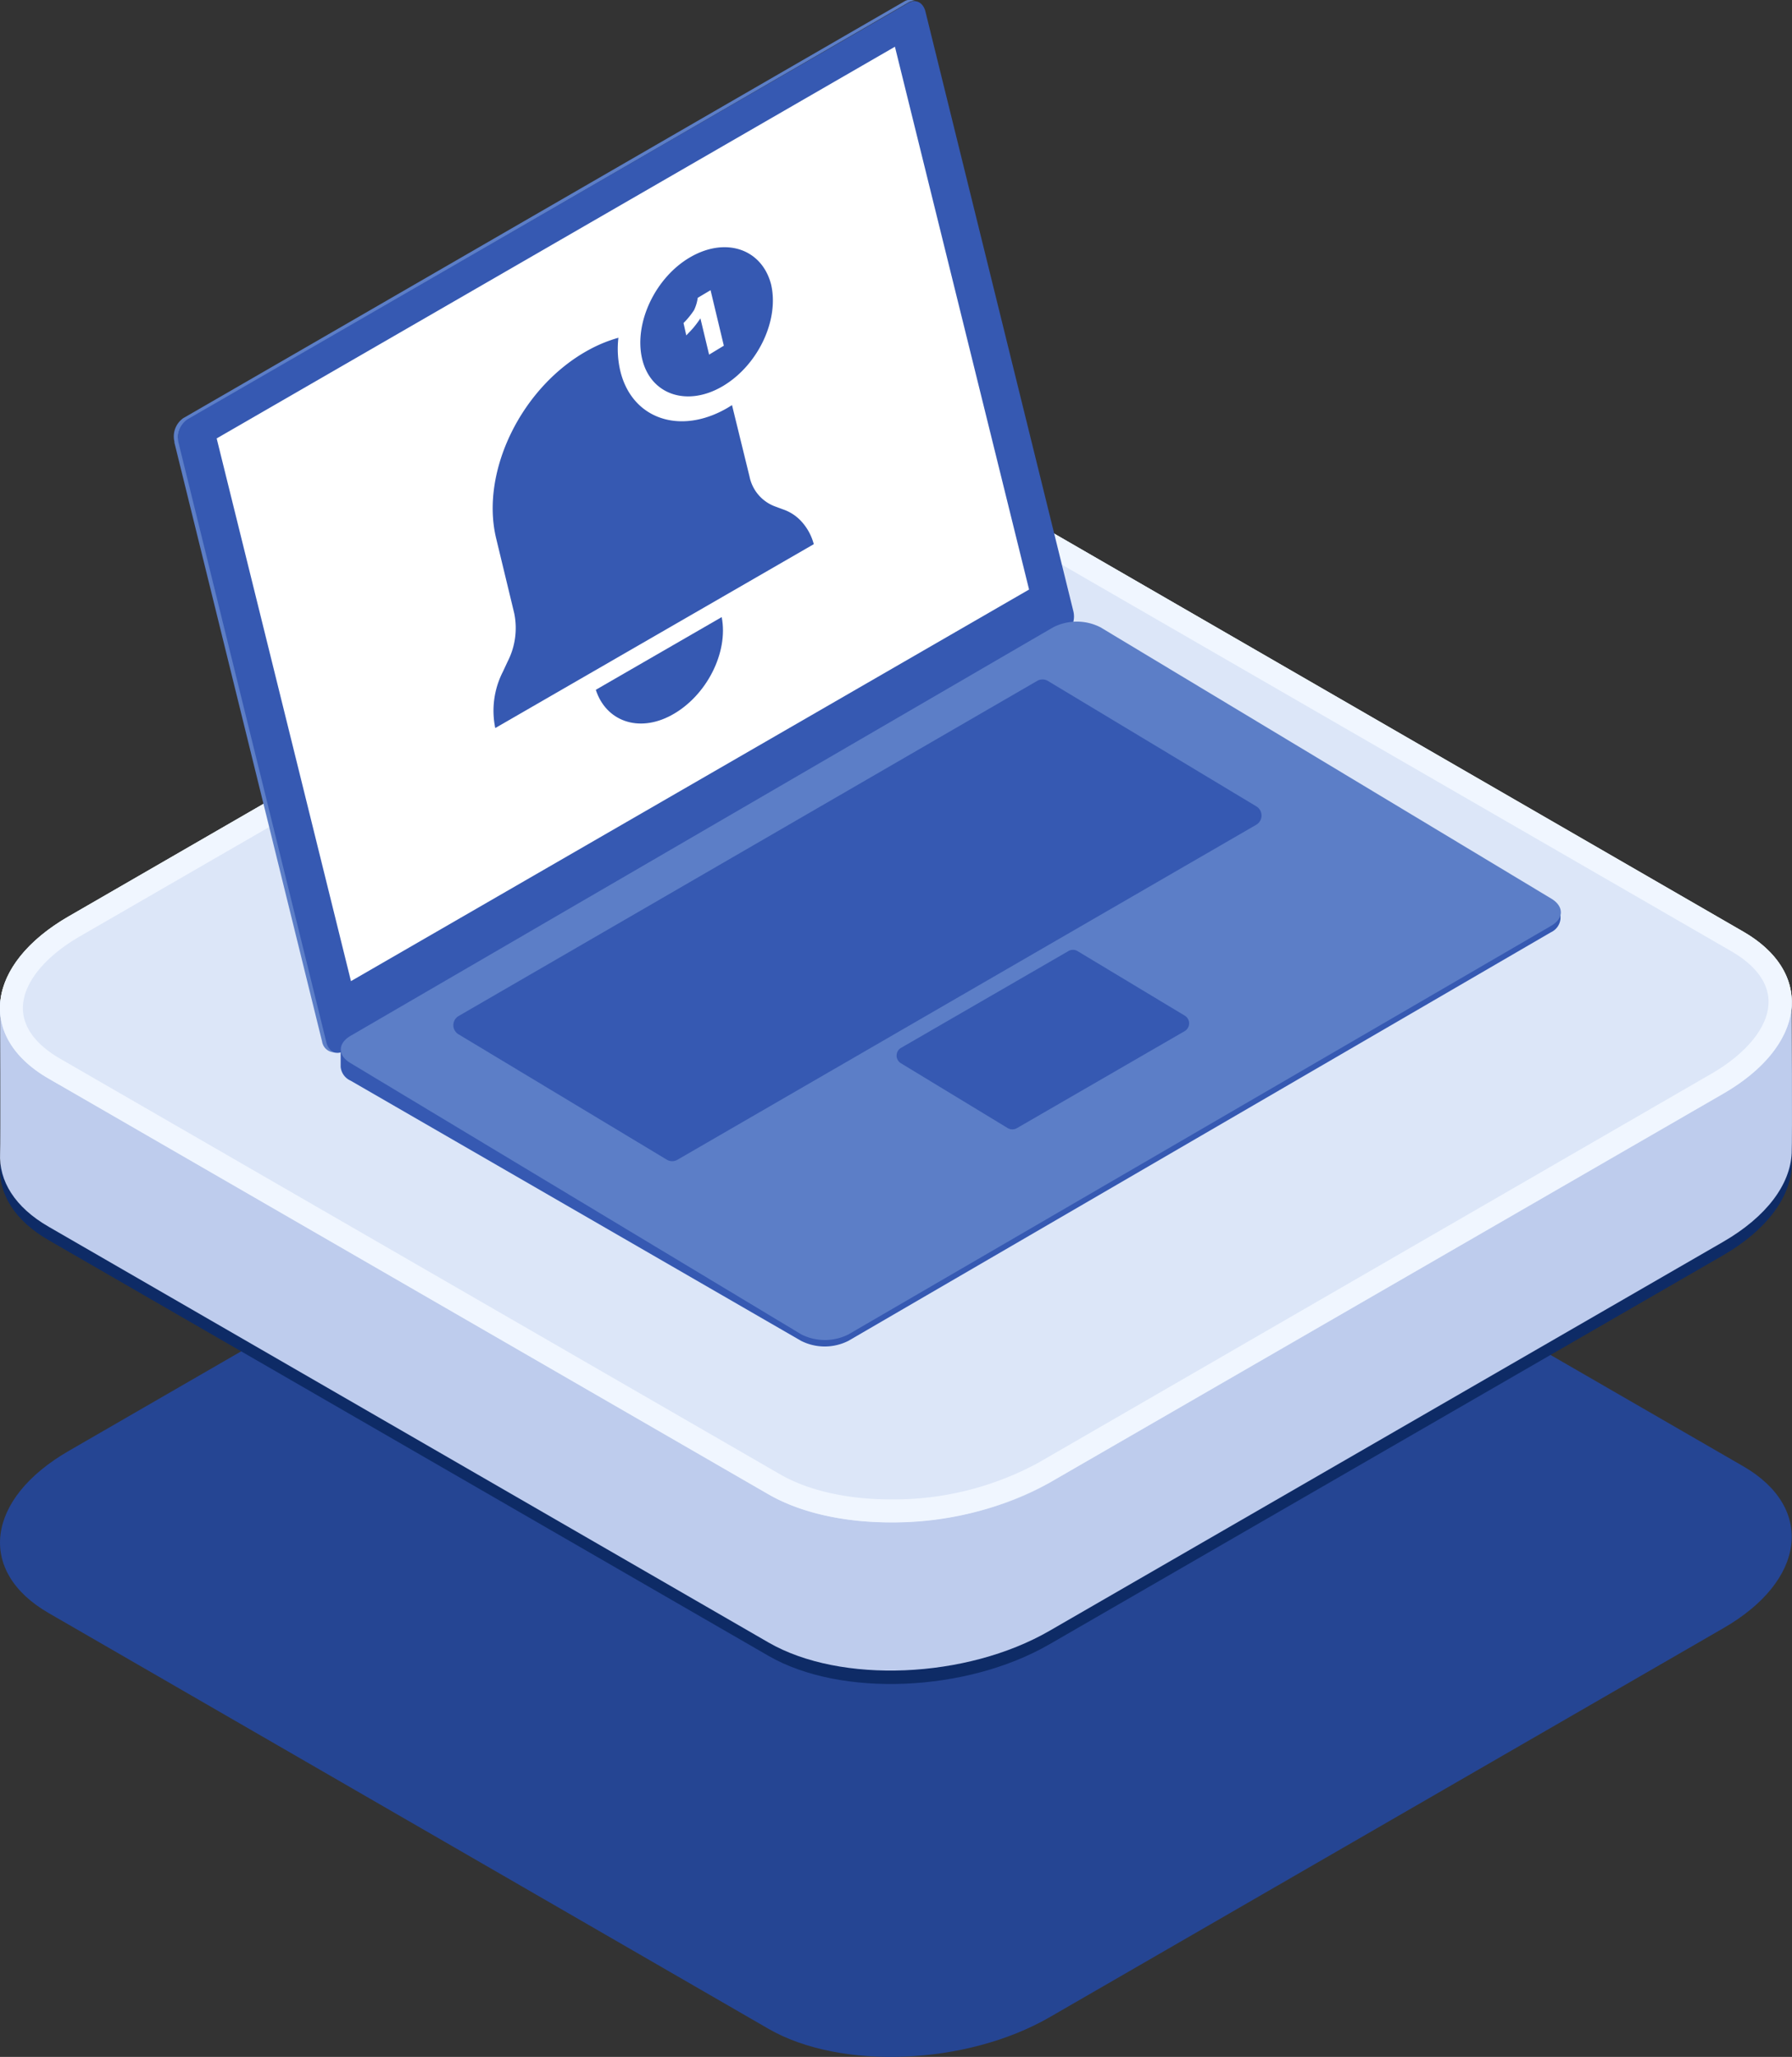
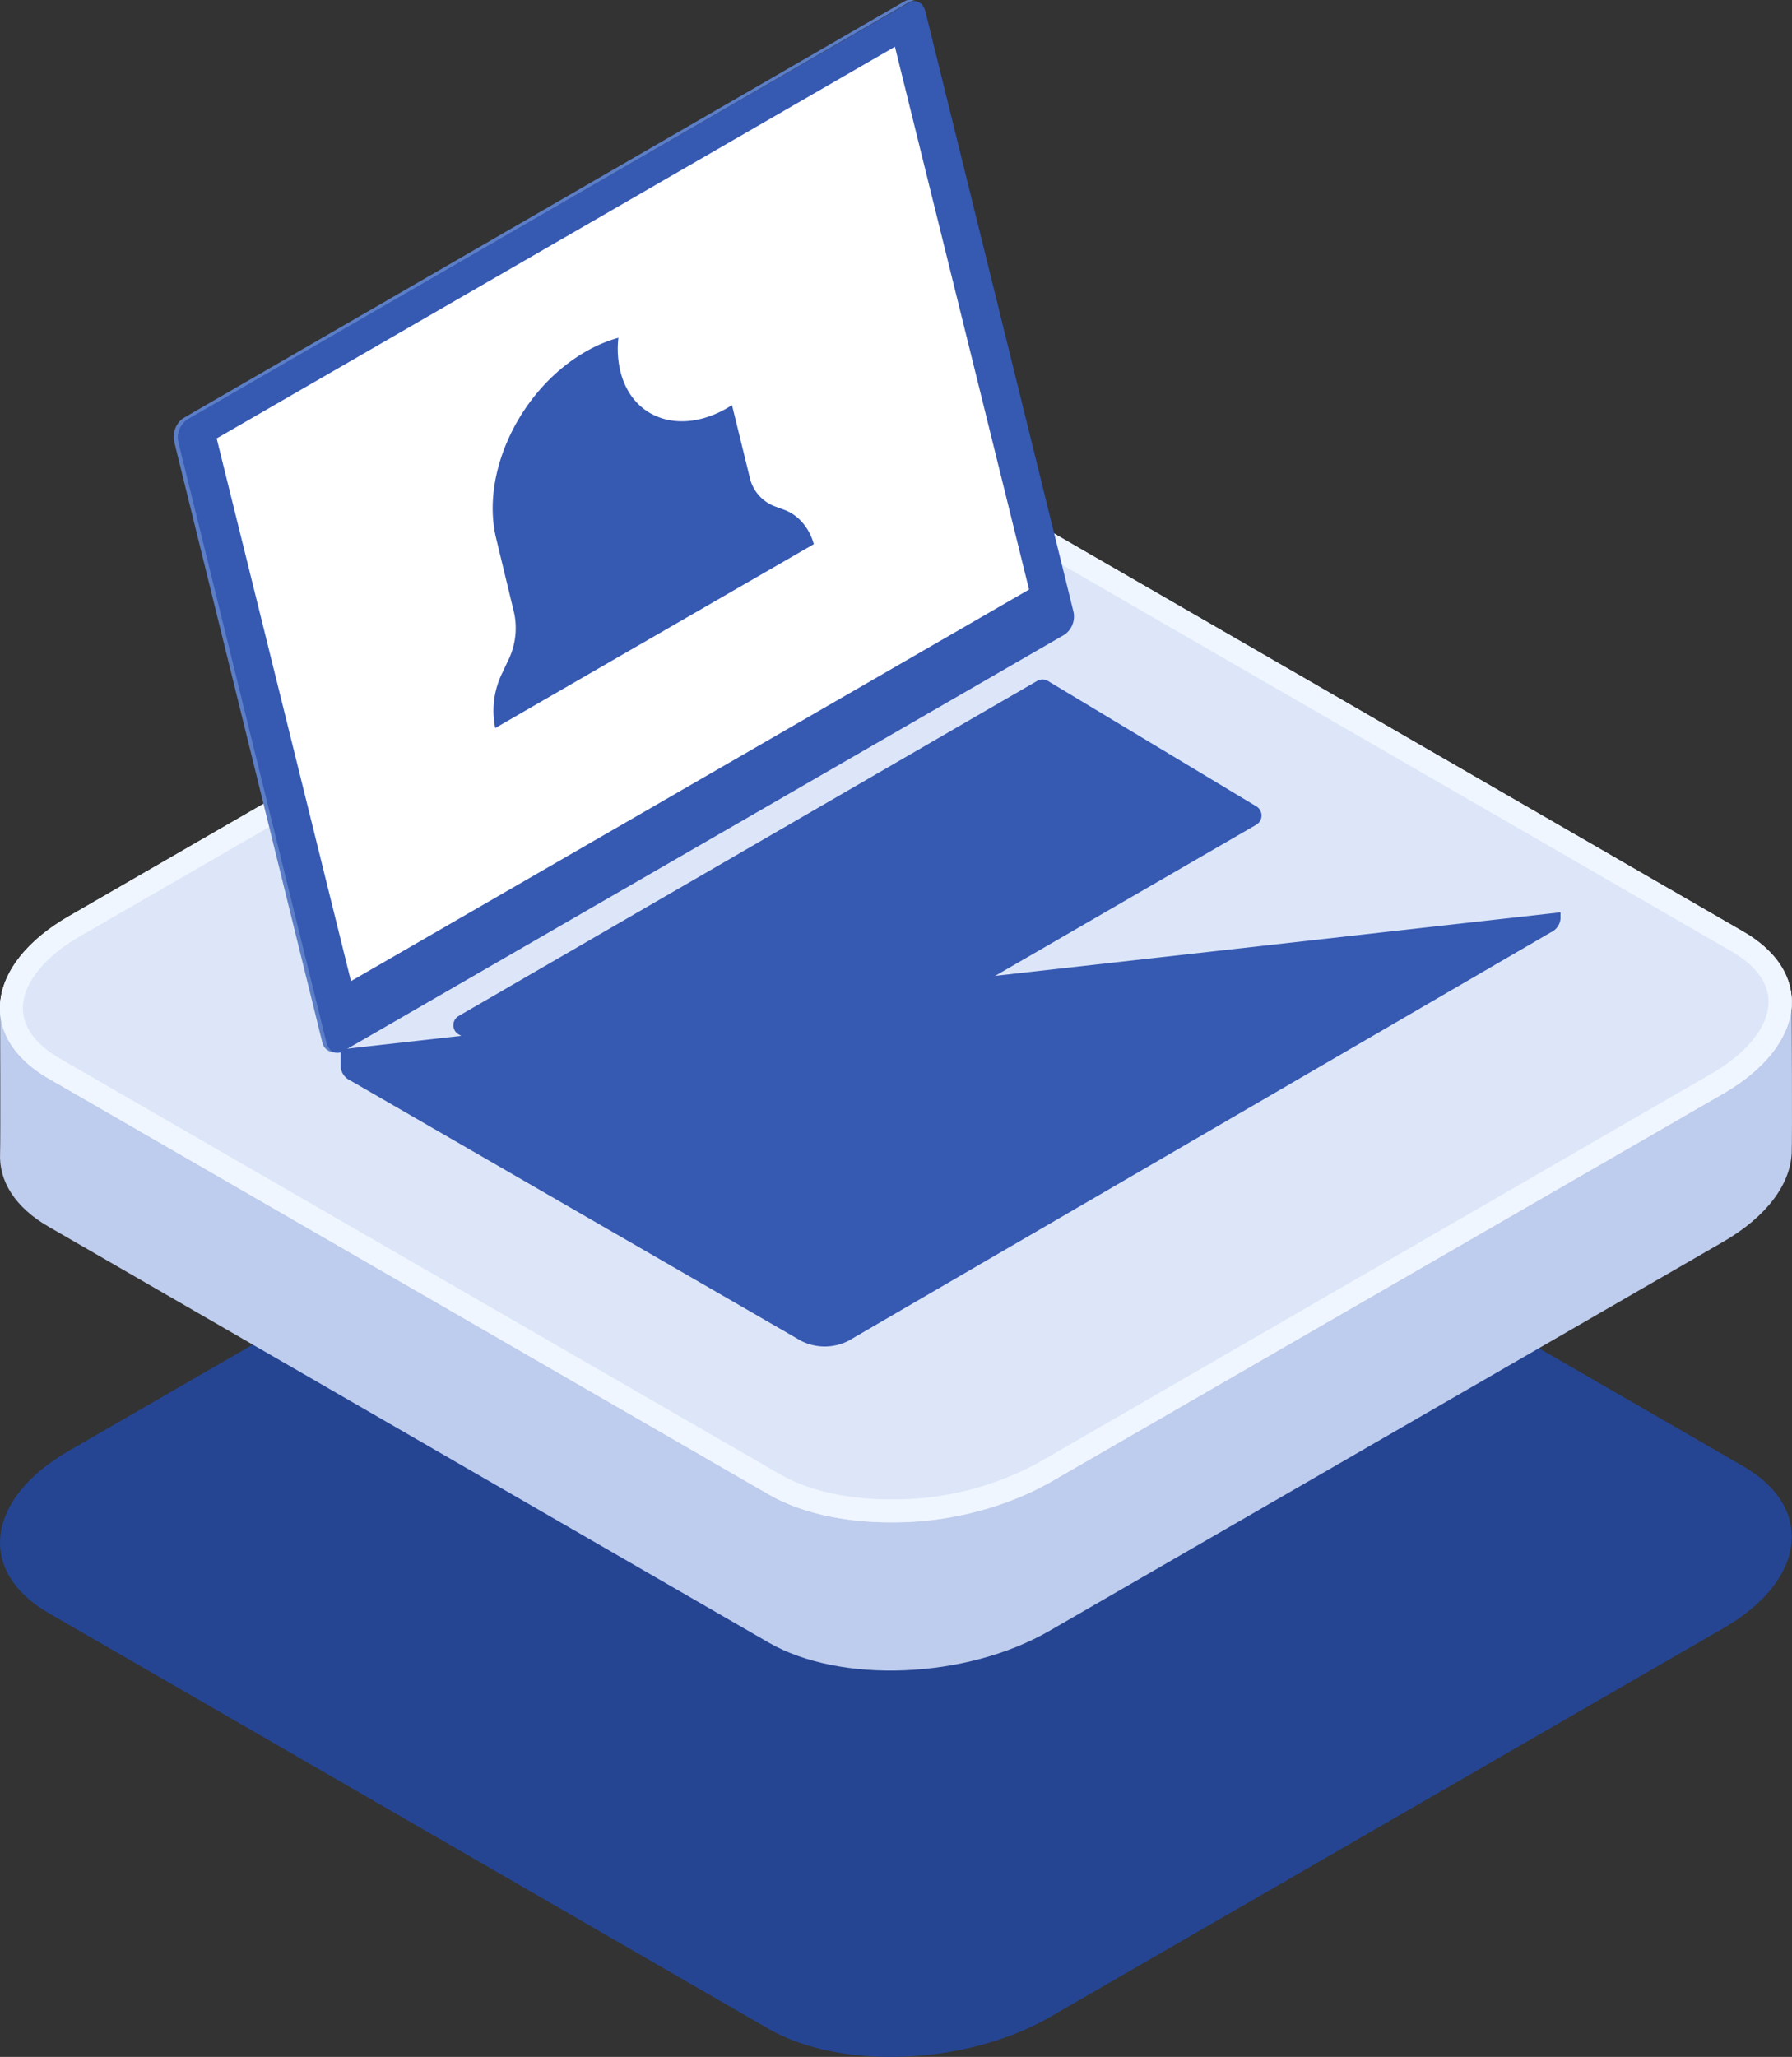
<svg xmlns="http://www.w3.org/2000/svg" xmlns:xlink="http://www.w3.org/1999/xlink" viewBox="0 0 234.72 269.35">
  <rect x="0" y="0" width="234.72" height="269.35" fill="#333333" stroke="none" />
  <defs>
    <style>.cls-1{fill:#254593;}.cls-2{fill:#0e2b66;}.cls-3{fill:#becced;}.cls-4{fill:url(#Безымянный_градиент_57);}.cls-5{fill:url(#Безымянный_градиент_57-2);}.cls-6{fill:url(#Безымянный_градиент_58);}.cls-10,.cls-7{isolation:isolate;}.cls-8{fill:#5c7ec7;}.cls-9{fill:#3659b2;}.cls-10{fill:#fff;}</style>
    <linearGradient id="Безымянный_градиент_57" y1="103.12" x2="234.69" y2="103.12" gradientUnits="userSpaceOnUse">
      <stop offset="0" stop-color="#dce6f8" />
      <stop offset="0.99" stop-color="#dce6f8" />
    </linearGradient>
    <linearGradient id="Безымянный_градиент_57-2" y1="131.6" x2="234.69" y2="131.6" xlink:href="#Безымянный_градиент_57" />
    <linearGradient id="Безымянный_градиент_58" y1="131.6" x2="234.69" y2="131.6" gradientUnits="userSpaceOnUse">
      <stop offset="0" stop-color="#f0f6ff" />
      <stop offset="0.99" stop-color="#f0f6ff" />
    </linearGradient>
  </defs>
  <title>2_3</title>
  <g id="Слой_2" data-name="Слой 2">
    <g id="Слой_1-2" data-name="Слой 1">
      <path id="bottom" class="cls-1" d="M100.67,265.68,6.37,211.23C-3.06,205.79-1.88,196.28,9,190l88.22-50.94c10.89-6.28,27.36-7,36.79-1.52L228.32,192c9.43,5.44,8.25,15-2.64,21.24l-88.22,50.93C126.57,270.44,110.1,271.12,100.67,265.68Z" />
-       <path class="cls-2" d="M100.67,216.84,6.37,162.4c-4.44-2.56-6.53-6-6.36-9.63.07-1.51,1.55-11.71,1.55-11.71s3.83,2.18,7.45.1L97.23,90.22c10.89-6.28,27.36-7,36.79-1.52l94.3,54.44c2.22,1.29,6.36-3.95,6.36-3.95s.09,11.78,0,13.58c-.19,4-3.23,8.29-9,11.62l-88.22,50.93C126.57,221.61,110.1,222.29,100.67,216.84Z" />
      <path class="cls-3" d="M100.67,215.09,6.37,160.64c-4.44-2.56-6.53-6-6.36-9.63.07-1.51,0-19.41,0-19.41L97.23,88.46c10.89-6.28,27.36-7,36.79-1.52L234.68,131.6s.09,17.61,0,19.41c-.19,4.06-3.23,8.29-9,11.62l-88.22,50.93C126.57,219.85,110.1,220.53,100.67,215.09Z" />
      <path class="cls-4" d="M227,142.39,134,88.7c-9.43-5.44-25.9-4.76-36.79,1.52L9,141.16c-.46.27-.9.54-1.33.83l-1.31-.76C-3.06,135.79-1.88,126.28,9,120L97.23,69.06c10.89-6.29,27.36-7,36.79-1.53L228.33,122C237.36,127.19,236.65,136.13,227,142.39Z" />
      <path id="bottom-2" data-name="bottom" class="cls-5" d="M100.67,195.68,6.37,141.23C-3.06,135.79-1.88,126.28,9,120L97.23,69.05c10.89-6.28,27.36-7,36.79-1.52L228.32,122c9.43,5.44,8.25,15-2.64,21.24l-88.22,50.93C126.57,200.44,110.1,201.12,100.67,195.68Z" />
      <path class="cls-6" d="M118,66.85h0c5.68,0,10.82,1.17,14.48,3.28l94.3,54.44c2.22,1.29,4.87,3.48,4.87,6.63s-2.74,6.66-7.51,9.42L136,191.55a39.72,39.72,0,0,1-19.31,4.8c-5.68,0-10.82-1.16-14.48-3.27L7.87,138.63C5.65,137.35,3,135.16,3,132s2.74-6.66,7.51-9.41L98.73,71.65A39.72,39.72,0,0,1,118,66.85m0-3a42.83,42.83,0,0,0-20.81,5.2L9,120c-10.89,6.29-12.07,15.8-2.64,21.24l94.3,54.45c4.27,2.46,10,3.67,16,3.67a42.72,42.72,0,0,0,20.81-5.2l88.22-50.93c10.89-6.29,12.07-15.8,2.64-21.24L134,67.53c-4.27-2.47-10-3.68-16-3.68Z" />
      <g class="cls-7">
        <path class="cls-8" d="M24.12,56.57,22.83,57.9l19.36,78.5a1.68,1.68,0,0,0,1.2,1.35l.56.11Z" />
        <path class="cls-8" d="M119.46,0a1.38,1.38,0,0,0-1,.18L24,54.76a2.93,2.93,0,0,0-1.15,3.09l.56.12A2.7,2.7,0,0,1,24.61,55L119,.32a1.38,1.38,0,0,1,1-.18Z" />
        <path class="cls-9" d="M140.58,80,121.22,1.53C120.93.35,120-.17,119,.37L24.54,54.92A2.9,2.9,0,0,0,23.39,58l19.36,78.5c.29,1.18,1.27,1.7,2.19,1.16l94.49-54.55A2.9,2.9,0,0,0,140.58,80Z" />
        <polygon class="cls-10" points="134.79 77.2 117.22 6.12 28.38 57.41 45.97 128.48 134.79 77.2" />
      </g>
      <g class="cls-7">
        <path class="cls-9" d="M44.62,137.42v2.28a2.2,2.2,0,0,0,1.3,1.81l59,34.07a6.86,6.86,0,0,0,6.21,0l92-53.49a2.18,2.18,0,0,0,1.27-1.78v-.84Z" />
-         <path class="cls-8" d="M203.15,117.65c1.71,1,1.73,2.61,0,3.6l-92,53.48a6.83,6.83,0,0,1-6.21,0l-59-35.5c-1.73-1-1.74-2.6,0-3.6l92-53.48a6.8,6.8,0,0,1,6.21,0l43.68,26.28Z" />
      </g>
-       <path class="cls-9" d="M140,124.51l-22,12.72a1.17,1.17,0,0,0,0,2L132,147.73a1.2,1.2,0,0,0,1.2,0l22-12.72a1.18,1.18,0,0,0,0-2l-14.09-8.48A1.18,1.18,0,0,0,140,124.51Z" />
      <path class="cls-9" d="M135.89,89.14,60.07,133.05a1.39,1.39,0,0,0,0,2.4l27.27,16.41a1.37,1.37,0,0,0,1.41,0L164.55,108a1.4,1.4,0,0,0,0-2.41l-27.26-16.4A1.39,1.39,0,0,0,135.89,89.14Z" />
      <path class="cls-9" d="M106.59,71.26,64.87,95.34a11.22,11.22,0,0,1,1-7.38l.62-1.33a9.6,9.6,0,0,0,.86-6.34L65,70.55c-2.15-8.77,3.34-20,12.21-24.78A18.53,18.53,0,0,1,81,44.23a12.6,12.6,0,0,0,.26,4.39c1.53,6.24,7.81,8.4,14,4.81l.62-.38v0l2.3,9.38a5.29,5.29,0,0,0,3.37,3.9l1,.37a5.79,5.79,0,0,1,2.5,1.67A7.06,7.06,0,0,1,106.59,71.26Z" />
-       <path class="cls-9" d="M94.53,80.81c.91,4.63-2,10.38-6.61,12.86-4.31,2.32-8.56.75-9.88-3.34Z" />
-       <path class="cls-9" d="M101,37.25C99.8,32.62,95.11,31,90.48,33.64S83,42.3,84.11,47,90,53.3,94.63,50.59,102.09,41.94,101,37.25Zm-8.12,9.19-1.14-4.75a13.73,13.73,0,0,1-.85,1.15c-.24.3-.6.66-1,1.08l-.36-1.62a10.49,10.49,0,0,0,1.38-1.69A5.45,5.45,0,0,0,91.39,39l1.68-1,1.74,7.27Z" />
    </g>
  </g>
</svg>